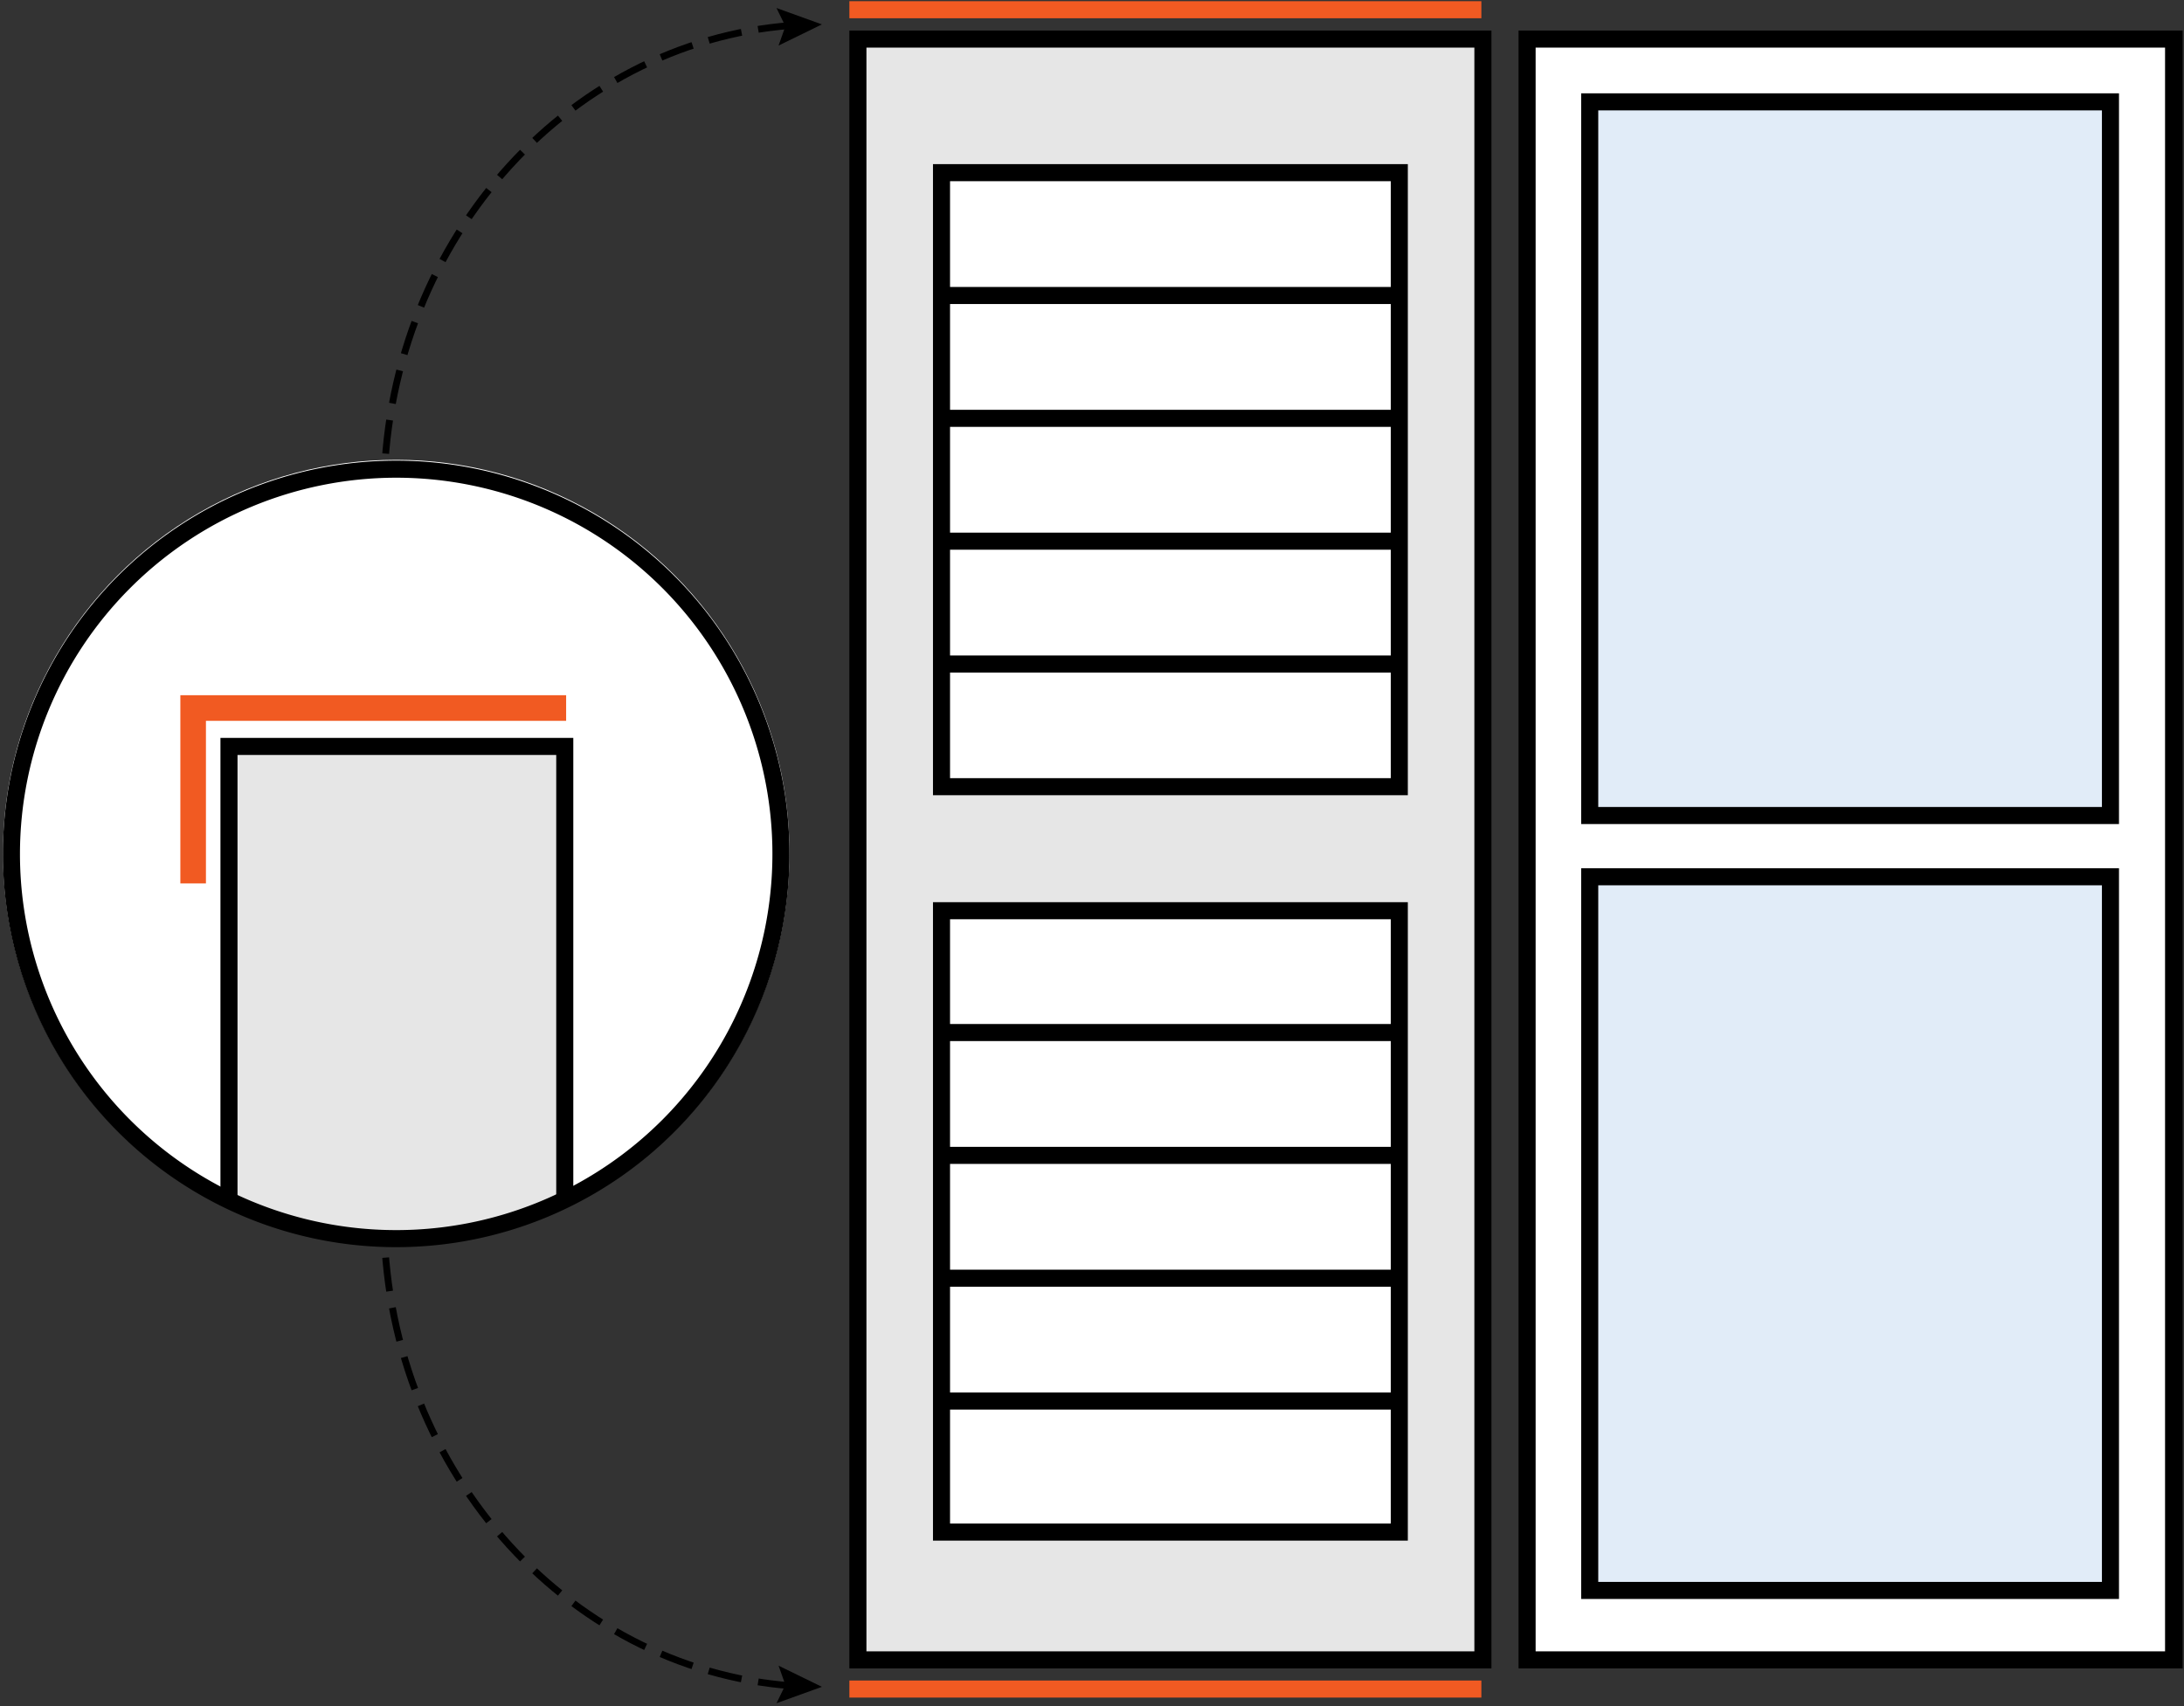
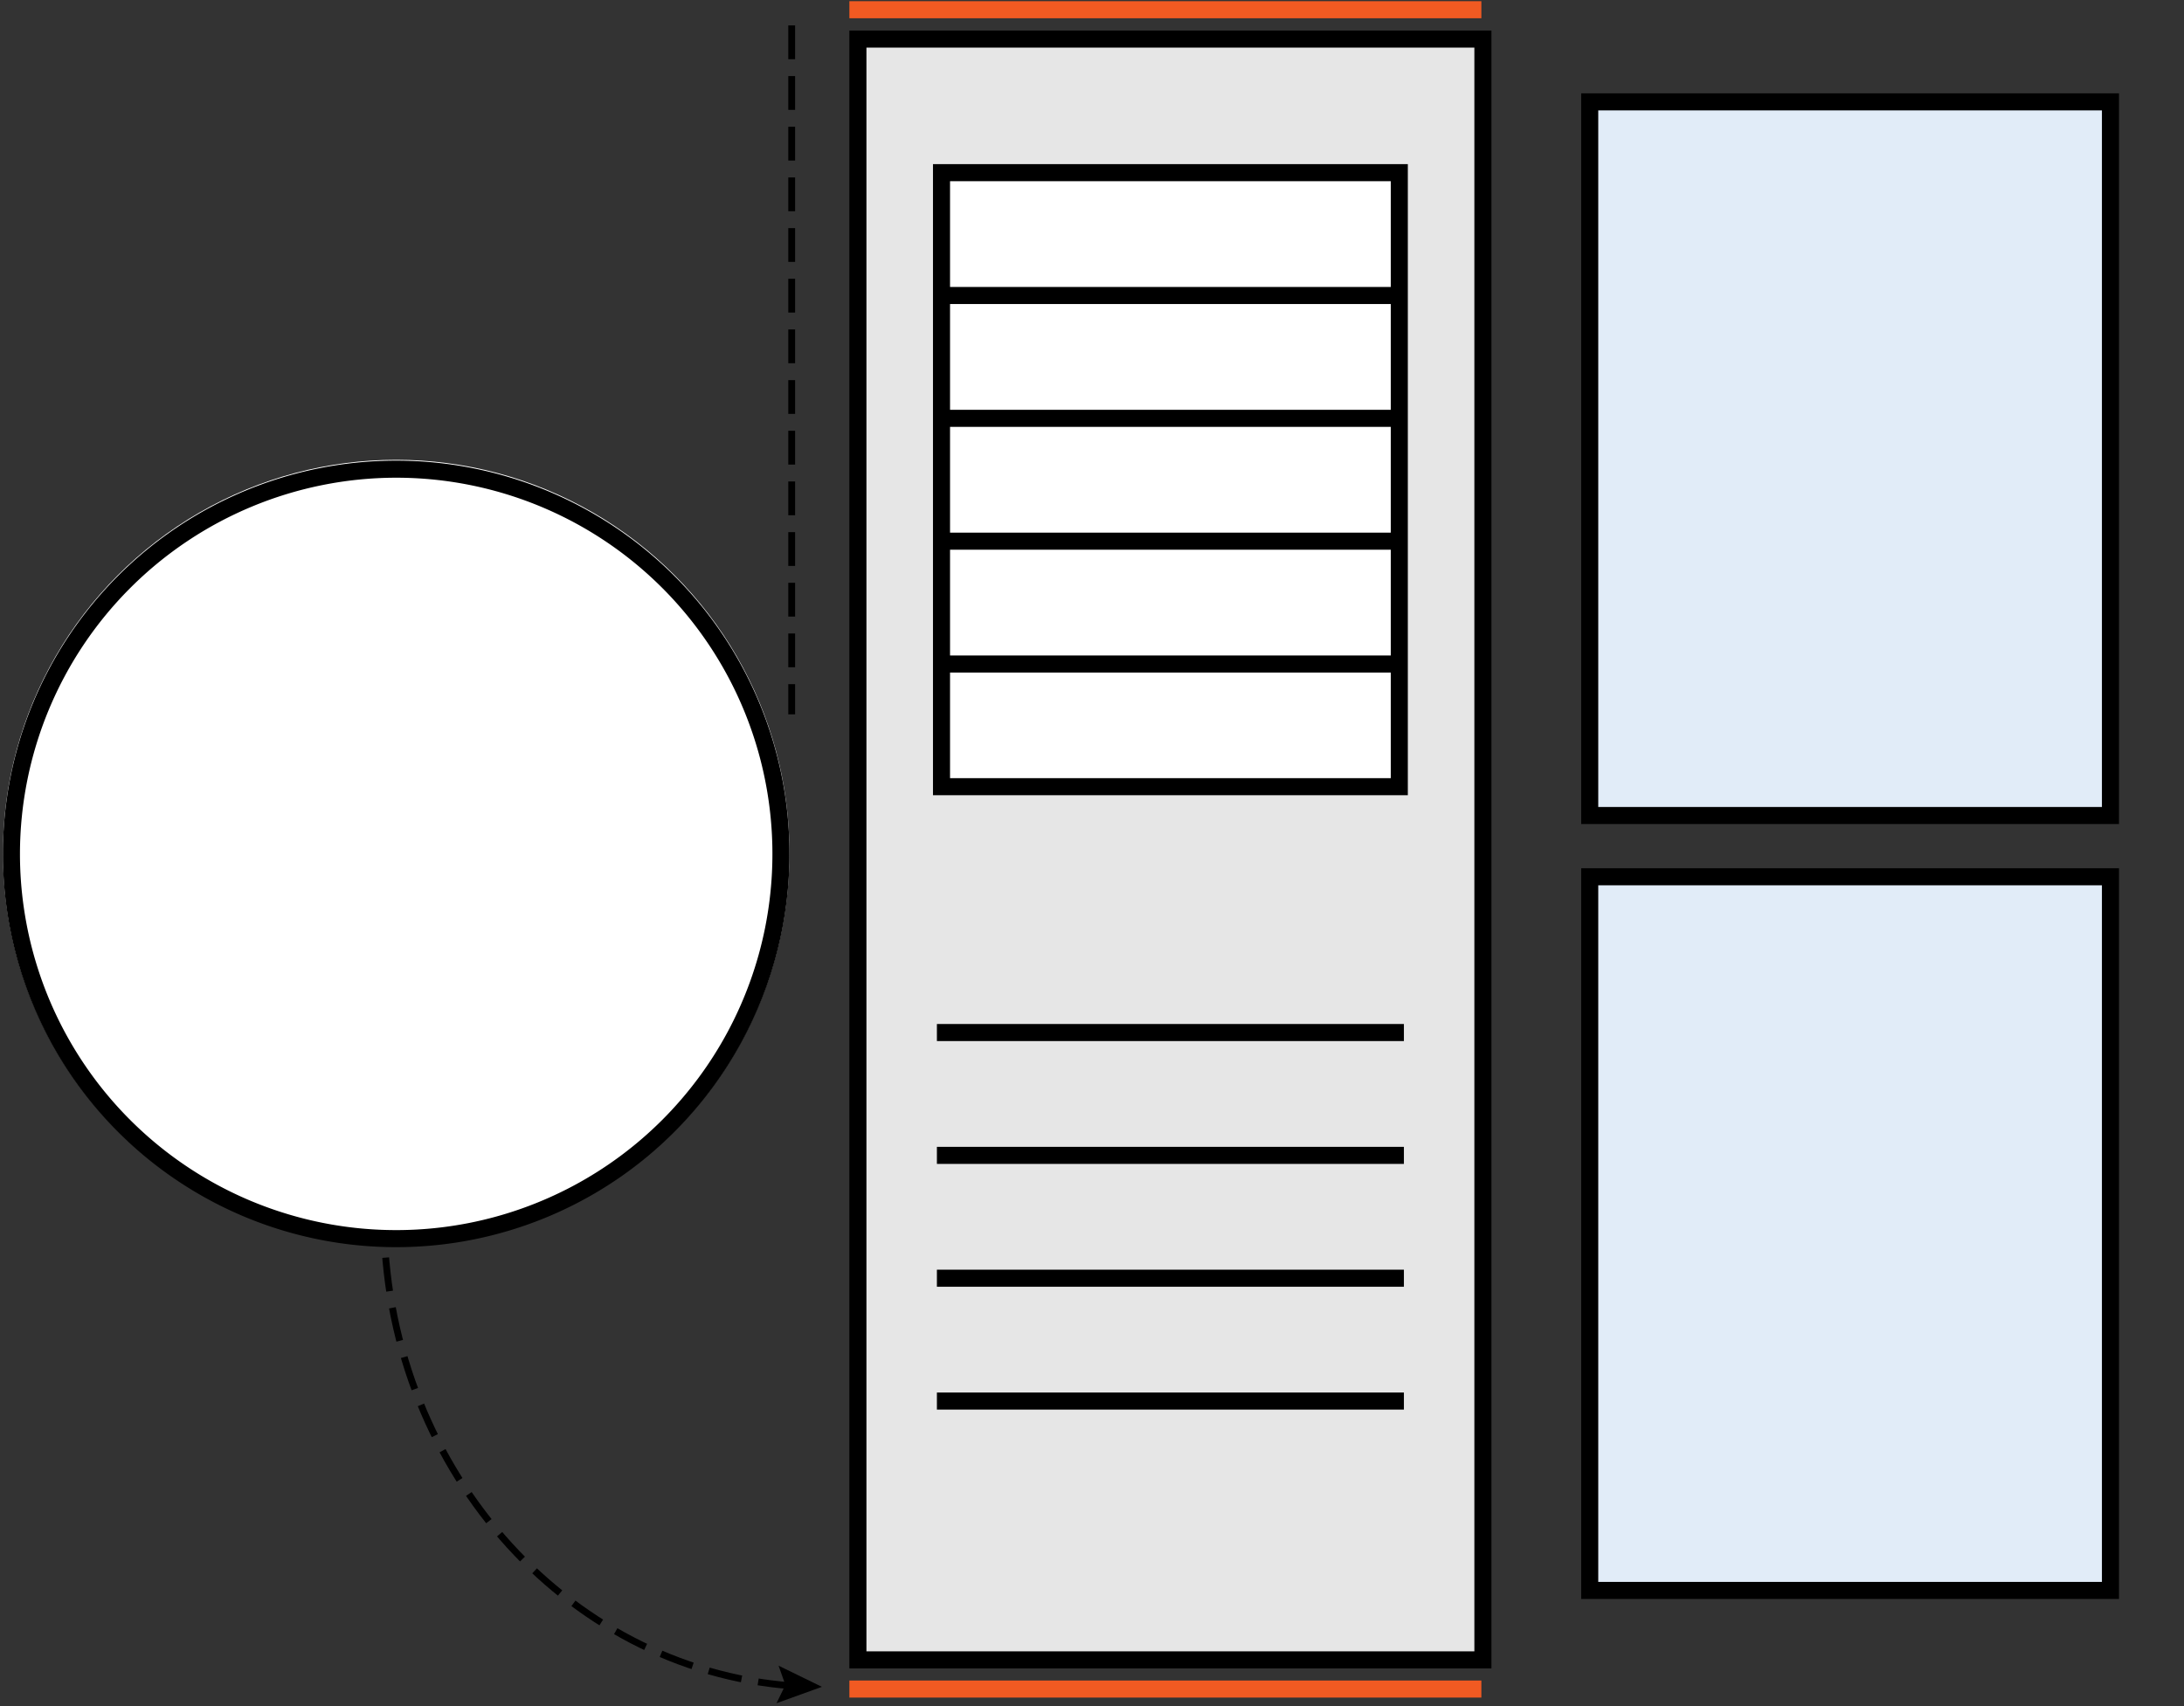
<svg xmlns="http://www.w3.org/2000/svg" id="Layer_1" data-name="Layer 1" viewBox="0 0 128 100">
  <rect x="0" y="0" width="128" height="100" fill="#333333" stroke="none" />
  <defs>
    <style>.cls-1,.cls-10,.cls-2,.cls-3,.cls-7{fill:none;}.cls-10,.cls-2{stroke:#f15a22;}.cls-2,.cls-3,.cls-6,.cls-7{stroke-miterlimit:10;}.cls-3,.cls-6,.cls-7{stroke:#000;}.cls-3{stroke-width:0.4px;stroke-dasharray:1.98 0.99 1.98 0.99 1.98 0.99;}.cls-4,.cls-6{fill:#fff;}.cls-5{fill:#e6e6e6;}.cls-8{fill:#e1ecf8;}.cls-9{clip-path:url(#clip-path);}.cls-10{stroke-miterlimit:12;stroke-width:1.5px;}</style>
    <clipPath id="clip-path">
-       <circle class="cls-1" cx="23.22" cy="50" r="23.05" />
-     </clipPath>
+       </clipPath>
  </defs>
  <line class="cls-2" x1="49.78" y1="0.57" x2="86.82" y2="0.57" />
  <path class="cls-3" d="M46.4,98.81c-13.35-1-23.9-13-23.9-27.59V58.43" />
  <polygon points="45.63 97.63 46.03 98.76 45.51 99.83 48.17 98.87 45.63 97.63" />
-   <path class="cls-3" d="M46.4,1.49c-13.35,1-23.9,13-23.9,27.59V41.87" />
-   <polygon points="45.51 0.47 46.03 1.54 45.63 2.67 48.17 1.43 45.51 0.47" />
-   <rect class="cls-4" x="89.47" y="2.29" width="37.93" height="95" />
-   <path d="M126.89,2.79v94H90v-94h36.92m1-1H89v96h38.92v-96Z" />
+   <path class="cls-3" d="M46.4,1.49V41.87" />
  <rect class="cls-5" x="50.28" y="2.29" width="36.64" height="95" />
  <path d="M86.41,2.79v94H50.78v-94H86.41m1-1H49.78v96H87.41v-96Z" />
-   <rect class="cls-6" x="55.18" y="53.38" width="26.83" height="36.42" />
  <rect class="cls-6" x="55.18" y="10.12" width="26.83" height="35.99" />
  <line class="cls-7" x1="54.91" y1="17.32" x2="82.28" y2="17.32" />
  <line class="cls-7" x1="54.91" y1="24.52" x2="82.28" y2="24.52" />
  <line class="cls-7" x1="54.91" y1="31.72" x2="82.28" y2="31.72" />
  <line class="cls-7" x1="54.91" y1="38.92" x2="82.28" y2="38.92" />
  <line class="cls-7" x1="54.91" y1="60.52" x2="82.28" y2="60.52" />
  <line class="cls-7" x1="54.91" y1="67.72" x2="82.28" y2="67.72" />
  <line class="cls-7" x1="54.91" y1="74.92" x2="82.28" y2="74.92" />
  <line class="cls-7" x1="54.91" y1="82.12" x2="82.28" y2="82.12" />
  <rect class="cls-8" x="93.17" y="5.97" width="30.52" height="41.83" />
  <path d="M123.19,6.47V47.3H93.67V6.47h29.52m1-1H92.67V48.3h31.52V5.47Z" />
  <rect class="cls-8" x="93.17" y="51.39" width="30.52" height="41.83" />
  <path d="M123.19,51.89V92.72H93.67V51.89h29.52m1-1H92.67V93.72h31.52V50.89Z" />
  <line class="cls-2" x1="49.78" y1="99" x2="86.82" y2="99" />
  <circle class="cls-4" cx="23.22" cy="50" r="23.05" />
  <g class="cls-9">
    <rect class="cls-5" x="13.42" y="43.75" width="19.68" height="53.27" />
    <path d="M32.6,44.25V96.52H13.92V44.25H32.6m1-1H12.92V97.52H33.6V43.25Z" />
    <polyline class="cls-10" points="33.18 41.5 11.32 41.5 11.32 51.78" />
  </g>
  <path d="M23.22,28A22.05,22.05,0,1,1,1.17,50a22.07,22.07,0,0,1,22-22m0-1A23.05,23.05,0,1,0,46.27,50,23.05,23.05,0,0,0,23.22,27Z" />
</svg>